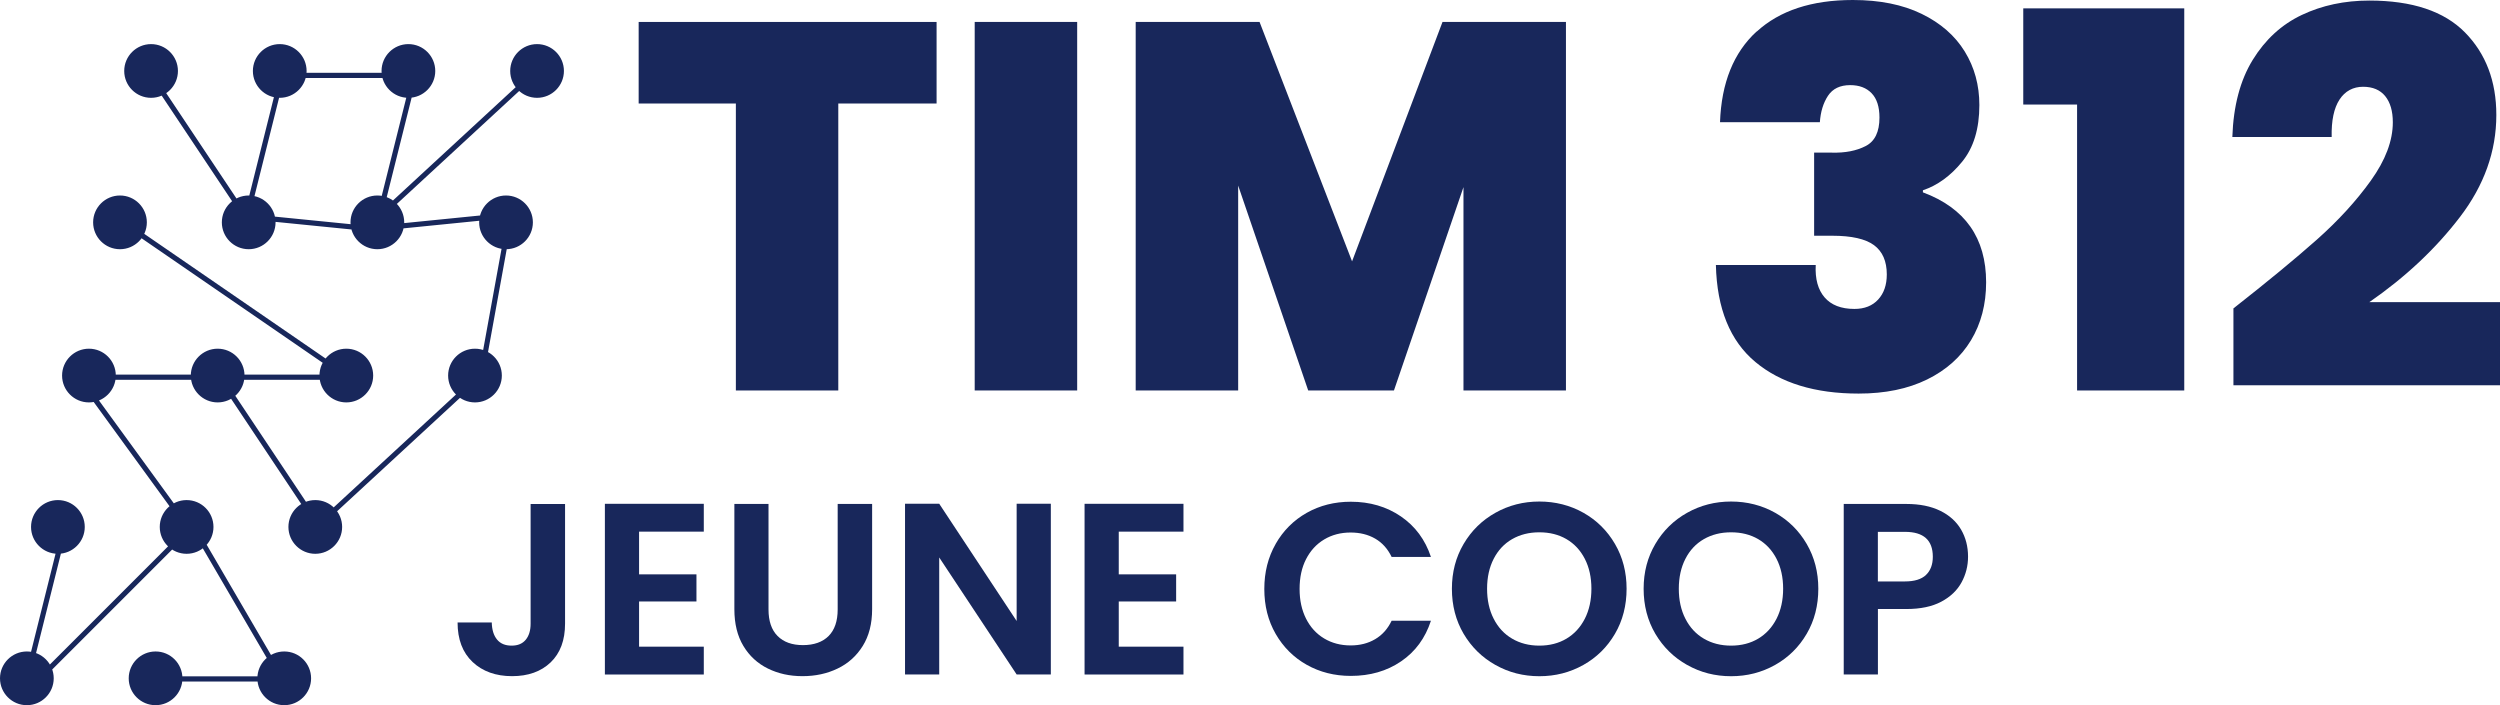
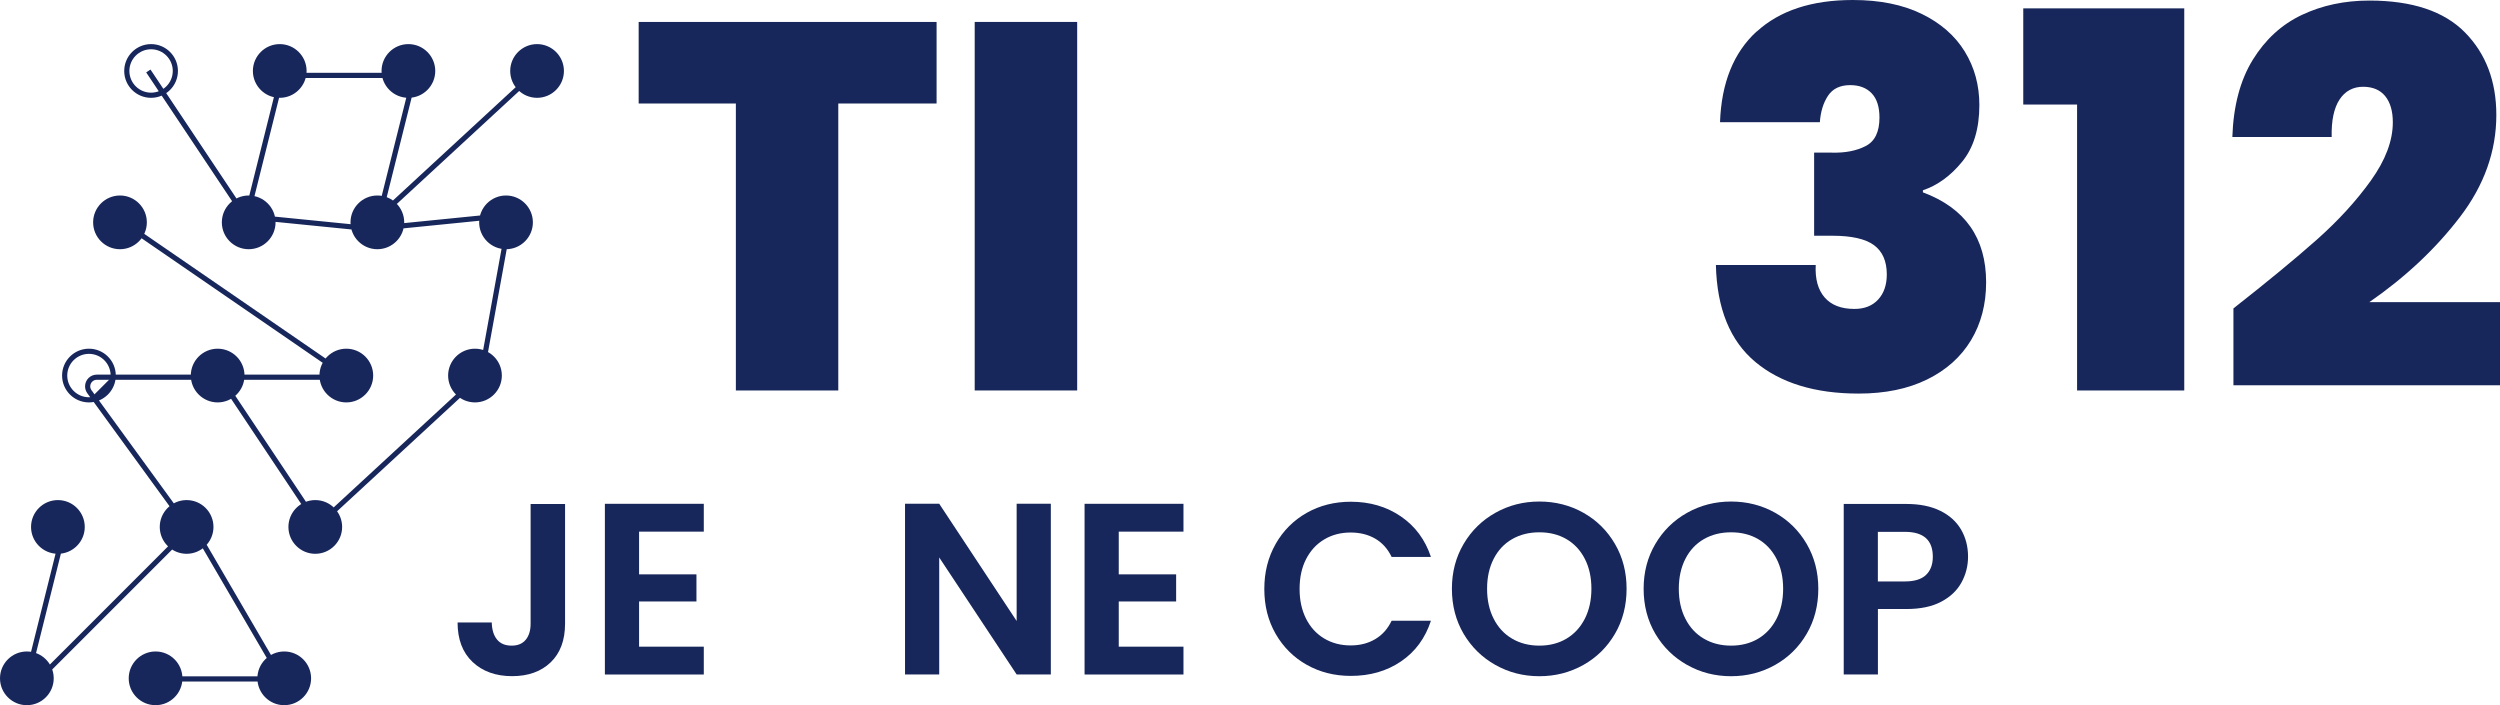
<svg xmlns="http://www.w3.org/2000/svg" id="Calque_2" data-name="Calque 2" viewBox="0 0 484.02 136.53">
  <defs>
    <style>
      .cls-1 {
        fill: #18275b;
        stroke-width: 0px;
      }

      .cls-2 {
        fill: none;
        stroke: #18275b;
        stroke-miterlimit: 10;
      }
    </style>
  </defs>
  <g id="Calque_1-2" data-name="Calque 1">
    <g>
      <g>
-         <path class="cls-1" d="M24.54,13.74c0-2.6,2.11-4.7,4.7-4.7s4.7,2.11,4.7,4.7-2.11,4.7-4.7,4.7-4.7-2.11-4.7-4.7Z" />
        <path class="cls-1" d="M49.45,13.74c0-2.6,2.11-4.7,4.7-4.7s4.7,2.11,4.7,4.7-2.11,4.7-4.7,4.7-4.7-2.11-4.7-4.7Z" />
        <path class="cls-1" d="M74.37,13.74c0-2.6,2.11-4.7,4.7-4.7s4.7,2.11,4.7,4.7-2.11,4.7-4.7,4.7-4.7-2.11-4.7-4.7Z" />
        <path class="cls-1" d="M99.28,13.74c0-2.6,2.11-4.7,4.7-4.7s4.7,2.11,4.7,4.7-2.11,4.7-4.7,4.7-4.7-2.11-4.7-4.7Z" />
        <path class="cls-1" d="M65.74,102.02c0,2.6-2.11,4.7-4.7,4.7s-4.7-2.11-4.7-4.7,2.11-4.7,4.7-4.7,4.7,2.11,4.7,4.7Z" />
        <path class="cls-1" d="M40.83,102.02c0,2.6-2.11,4.7-4.7,4.7s-4.7-2.11-4.7-4.7,2.11-4.7,4.7-4.7,4.7,2.11,4.7,4.7Z" />
        <path class="cls-1" d="M15.92,102.02c0,2.6-2.11,4.7-4.7,4.7s-4.7-2.11-4.7-4.7,2.11-4.7,4.7-4.7,4.7,2.11,4.7,4.7Z" />
        <path class="cls-1" d="M59.73,131.33c0,2.6-2.11,4.7-4.7,4.7s-4.7-2.11-4.7-4.7,2.11-4.7,4.7-4.7,4.7,2.11,4.7,4.7Z" />
        <path class="cls-1" d="M34.82,131.33c0,2.6-2.11,4.7-4.7,4.7s-4.7-2.11-4.7-4.7,2.11-4.7,4.7-4.7,4.7,2.11,4.7,4.7Z" />
        <path class="cls-1" d="M9.91,131.33c0,2.6-2.11,4.7-4.7,4.7s-4.7-2.11-4.7-4.7,2.11-4.7,4.7-4.7,4.7,2.11,4.7,4.7Z" />
        <path class="cls-1" d="M18.53,43.04c0-2.6,2.11-4.7,4.7-4.7s4.7,2.11,4.7,4.7-2.11,4.7-4.7,4.7-4.7-2.11-4.7-4.7Z" />
        <path class="cls-1" d="M43.44,43.04c0-2.6,2.11-4.7,4.7-4.7s4.7,2.11,4.7,4.7-2.11,4.7-4.7,4.7-4.7-2.11-4.7-4.7Z" />
        <path class="cls-1" d="M68.36,43.04c0-2.6,2.11-4.7,4.7-4.7s4.7,2.11,4.7,4.7-2.11,4.7-4.7,4.7-4.7-2.11-4.7-4.7Z" />
        <path class="cls-1" d="M93.27,43.04c0-2.6,2.11-4.7,4.7-4.7s4.7,2.11,4.7,4.7-2.11,4.7-4.7,4.7-4.7-2.11-4.7-4.7Z" />
        <path class="cls-1" d="M96.66,72.71c0,2.6-2.11,4.7-4.7,4.7s-4.7-2.11-4.7-4.7,2.11-4.7,4.7-4.7,4.7,2.11,4.7,4.7Z" />
        <path class="cls-1" d="M71.75,72.71c0,2.6-2.11,4.7-4.7,4.7s-4.7-2.11-4.7-4.7,2.11-4.7,4.7-4.7,4.7,2.11,4.7,4.7Z" />
        <path class="cls-1" d="M46.84,72.71c0,2.6-2.11,4.7-4.7,4.7s-4.7-2.11-4.7-4.7,2.11-4.7,4.7-4.7,4.7,2.11,4.7,4.7Z" />
-         <path class="cls-1" d="M21.93,72.71c0,2.6-2.11,4.7-4.7,4.7s-4.7-2.11-4.7-4.7,2.11-4.7,4.7-4.7,4.7,2.11,4.7,4.7Z" />
+         <path class="cls-1" d="M21.93,72.71c0,2.6-2.11,4.7-4.7,4.7Z" />
        <path class="cls-2" d="M26.37,44.81l36.96,25.41c.42.29.67.76.67,1.27,0,.85-.69,1.54-1.54,1.54H18.74c-.98,0-1.77.79-1.77,1.77,0,.38.12.74.34,1.04l18.48,25.4M12.26,103.24l-6.62,26.5c-.22.88.44,1.72,1.35,1.72.37,0,.72-.15.98-.41l27.12-27.12c.45-.45,1.05-.7,1.68-.7.85,0,1.63.45,2.05,1.18l14.59,25.01c.53.9-.12,2.03-1.17,2.03h-23.92M43.79,74.88l18.58,27.87c.15.22.4.36.66.36.71,0,1.07-.86.56-1.36l-.28-.28c-.39-.39-.37-1.02.03-1.39l29.84-27.54,4.63-25.46c.05-.28.08-.55.08-.83v-.38c0-.99-.39-1.95-1.1-2.65-.79-.79-1.9-1.19-3.02-1.08l-17.65,1.77c-2.73.27-5.47.27-8.2,0l-19.42-1.94M47.54,41.96L28.72,13.74M47.54,42.82l7.06-28.22h23.81M103.98,13.74l-30.57,28.22,7.06-28.22M29.25,18.44c-2.6,0-4.7-2.11-4.7-4.7s2.11-4.7,4.7-4.7,4.7,2.11,4.7,4.7-2.11,4.7-4.7,4.7ZM54.16,18.44c-2.6,0-4.7-2.11-4.7-4.7s2.11-4.7,4.7-4.7,4.7,2.11,4.7,4.7-2.11,4.7-4.7,4.7ZM79.07,18.44c-2.6,0-4.7-2.11-4.7-4.7s2.11-4.7,4.7-4.7,4.7,2.11,4.7,4.7-2.11,4.7-4.7,4.7ZM103.98,18.44c-2.6,0-4.7-2.11-4.7-4.7s2.11-4.7,4.7-4.7,4.7,2.11,4.7,4.7-2.11,4.7-4.7,4.7ZM61.04,97.32c2.6,0,4.7,2.11,4.7,4.7s-2.11,4.7-4.7,4.7-4.7-2.11-4.7-4.7,2.11-4.7,4.7-4.7ZM36.13,97.32c2.6,0,4.7,2.11,4.7,4.7s-2.11,4.7-4.7,4.7-4.7-2.11-4.7-4.7,2.11-4.7,4.7-4.7ZM11.21,97.32c2.6,0,4.7,2.11,4.7,4.7s-2.11,4.7-4.7,4.7-4.7-2.11-4.7-4.7,2.11-4.7,4.7-4.7ZM55.03,126.63c2.6,0,4.7,2.11,4.7,4.7s-2.11,4.7-4.7,4.7-4.7-2.11-4.7-4.7,2.11-4.7,4.7-4.7ZM30.12,126.63c2.6,0,4.7,2.11,4.7,4.7s-2.11,4.7-4.7,4.7-4.7-2.11-4.7-4.7,2.11-4.7,4.7-4.7ZM5.2,126.63c2.6,0,4.7,2.11,4.7,4.7s-2.11,4.7-4.7,4.7-4.7-2.11-4.7-4.7,2.11-4.7,4.7-4.7ZM23.23,47.75c-2.6,0-4.7-2.11-4.7-4.7s2.11-4.7,4.7-4.7,4.7,2.11,4.7,4.7-2.11,4.7-4.7,4.7ZM48.15,47.75c-2.6,0-4.7-2.11-4.7-4.7s2.11-4.7,4.7-4.7,4.7,2.11,4.7,4.7-2.11,4.7-4.7,4.7ZM73.06,47.75c-2.6,0-4.7-2.11-4.7-4.7s2.11-4.7,4.7-4.7,4.7,2.11,4.7,4.7-2.11,4.7-4.7,4.7ZM97.97,47.75c-2.6,0-4.7-2.11-4.7-4.7s2.11-4.7,4.7-4.7,4.7,2.11,4.7,4.7-2.11,4.7-4.7,4.7ZM91.96,68.01c2.6,0,4.7,2.11,4.7,4.7s-2.11,4.7-4.7,4.7-4.7-2.11-4.7-4.7,2.11-4.7,4.7-4.7ZM67.05,68.01c2.6,0,4.7,2.11,4.7,4.7s-2.11,4.7-4.7,4.7-4.7-2.11-4.7-4.7,2.11-4.7,4.7-4.7ZM42.14,68.01c2.6,0,4.7,2.11,4.7,4.7s-2.11,4.7-4.7,4.7-4.7-2.11-4.7-4.7,2.11-4.7,4.7-4.7ZM17.22,68.01c2.6,0,4.7,2.11,4.7,4.7s-2.11,4.7-4.7,4.7-4.7-2.11-4.7-4.7,2.11-4.7,4.7-4.7Z" />
      </g>
      <g>
        <path class="cls-1" d="M181.33,4.25v15.79h-19.03v55.56h-19.83V20.04h-18.82V4.25h57.68Z" />
        <path class="cls-1" d="M208.55,4.25v71.35h-19.84V4.25h19.84Z" />
-         <path class="cls-1" d="M303.18,4.25v71.35h-19.84v-39.37l-13.46,39.37h-16.6l-13.56-39.67v39.67h-19.84V4.25h23.98l17.91,46.35,17.51-46.35h23.88Z" />
        <path class="cls-1" d="M340.11,6.12c4.45-4.08,10.66-6.12,18.62-6.12,5.19,0,9.63.89,13.31,2.68,3.68,1.79,6.46,4.22,8.35,7.29,1.89,3.07,2.83,6.53,2.83,10.37,0,4.59-1.11,8.25-3.34,10.98-2.23,2.73-4.76,4.57-7.59,5.52v.4c8.16,3.04,12.24,8.84,12.24,17.41,0,4.25-.98,7.99-2.93,11.23-1.96,3.24-4.79,5.77-8.5,7.59-3.71,1.82-8.13,2.73-13.26,2.73-8.43,0-15.1-2.04-19.99-6.12-4.89-4.08-7.44-10.34-7.64-18.77h19.33c-.14,2.7.44,4.79,1.72,6.27,1.28,1.48,3.2,2.23,5.77,2.23,1.96,0,3.49-.61,4.6-1.82,1.11-1.21,1.67-2.83,1.67-4.86,0-2.56-.83-4.45-2.48-5.67-1.65-1.21-4.34-1.82-8.05-1.82h-3.54v-16.09h3.44c2.56.07,4.74-.35,6.53-1.27,1.79-.91,2.68-2.75,2.68-5.52,0-2.09-.51-3.66-1.52-4.71-1.01-1.05-2.39-1.57-4.15-1.57-1.96,0-3.39.69-4.3,2.07-.91,1.38-1.43,3.09-1.57,5.11h-19.33c.27-7.62,2.63-13.48,7.08-17.56Z" />
        <path class="cls-1" d="M391.72,20.24V1.62h31.17v73.98h-20.75V20.24h-10.42Z" />
        <path class="cls-1" d="M448.5,46.45c4.18-3.71,7.69-7.54,10.52-11.49,2.83-3.95,4.25-7.71,4.25-11.28,0-2.16-.49-3.85-1.47-5.06-.98-1.21-2.41-1.82-4.3-1.82s-3.48.83-4.55,2.48c-1.08,1.65-1.59,4.07-1.52,7.24h-19.23c.2-6,1.52-10.98,3.95-14.93,2.43-3.95,5.6-6.85,9.51-8.7,3.91-1.85,8.26-2.78,13.06-2.78,8.3,0,14.47,2.06,18.52,6.17,4.05,4.12,6.07,9.45,6.07,15.99,0,7.02-2.35,13.6-7.03,19.73-4.69,6.14-10.54,11.64-17.56,16.5h25.3v16.09h-51.61v-14.88c6.54-5.13,11.91-9.55,16.09-13.26Z" />
      </g>
      <g>
        <path class="cls-1" d="M109.4,97.57v23.17c0,3.22-.93,5.71-2.79,7.5-1.86,1.78-4.35,2.67-7.47,2.67s-5.7-.91-7.64-2.74c-1.94-1.83-2.91-4.38-2.91-7.66h6.62c.03,1.42.37,2.52,1.02,3.31.65.79,1.58,1.18,2.81,1.18s2.11-.38,2.74-1.13c.63-.76.95-1.8.95-3.12v-23.17h6.67Z" />
        <path class="cls-1" d="M123.73,102.92v8.28h11.11v5.25h-11.11v8.75h12.53v5.39h-19.15v-33.05h19.15v5.39h-12.53Z" />
-         <path class="cls-1" d="M148.79,97.57v20.43c0,2.24.58,3.95,1.75,5.13,1.17,1.18,2.81,1.77,4.92,1.77s3.8-.59,4.97-1.77c1.17-1.18,1.75-2.89,1.75-5.13v-20.43h6.67v20.38c0,2.81-.61,5.18-1.82,7.12-1.21,1.94-2.84,3.4-4.87,4.37-2.03.98-4.3,1.47-6.79,1.47s-4.69-.49-6.69-1.47c-2-.98-3.59-2.44-4.75-4.37-1.17-1.94-1.75-4.31-1.75-7.12v-20.38h6.62Z" />
        <path class="cls-1" d="M203.45,130.58h-6.62l-14.99-22.65v22.65h-6.62v-33.05h6.62l14.99,22.7v-22.7h6.62v33.05Z" />
        <path class="cls-1" d="M216.6,102.92v8.28h11.11v5.25h-11.11v8.75h12.53v5.39h-19.15v-33.05h19.15v5.39h-12.53Z" />
        <path class="cls-1" d="M246.98,105.3c1.47-2.57,3.47-4.57,6.01-6.01,2.54-1.43,5.38-2.15,8.54-2.15,3.69,0,6.92.95,9.69,2.84s4.71,4.51,5.82,7.85h-7.61c-.76-1.58-1.82-2.76-3.19-3.55-1.37-.79-2.96-1.18-4.75-1.18-1.92,0-3.63.45-5.13,1.35-1.5.9-2.66,2.17-3.5,3.81-.84,1.64-1.25,3.56-1.25,5.77s.42,4.09,1.25,5.75c.83,1.65,2,2.93,3.5,3.83,1.5.9,3.21,1.35,5.13,1.35,1.8,0,3.38-.4,4.75-1.21,1.37-.8,2.43-1.99,3.19-3.57h7.61c-1.1,3.37-3.03,6-5.79,7.87-2.76,1.88-6,2.81-9.72,2.81-3.15,0-6-.72-8.54-2.15-2.54-1.43-4.54-3.43-6.01-5.98-1.47-2.55-2.2-5.45-2.2-8.7s.73-6.15,2.2-8.72Z" />
        <path class="cls-1" d="M289.52,128.74c-2.58-1.45-4.63-3.46-6.15-6.03-1.51-2.57-2.27-5.48-2.27-8.72s.76-6.11,2.27-8.68c1.51-2.57,3.56-4.58,6.15-6.03,2.58-1.45,5.42-2.18,8.51-2.18s5.97.73,8.54,2.18c2.57,1.45,4.6,3.46,6.1,6.03,1.5,2.57,2.25,5.46,2.25,8.68s-.75,6.16-2.25,8.72c-1.5,2.57-3.54,4.58-6.12,6.03-2.59,1.45-5.42,2.18-8.51,2.18s-5.93-.72-8.51-2.18ZM303.28,123.65c1.51-.9,2.69-2.18,3.55-3.85.85-1.67,1.28-3.61,1.28-5.82s-.43-4.14-1.28-5.79c-.85-1.65-2.03-2.92-3.55-3.81-1.51-.88-3.26-1.32-5.25-1.32s-3.74.44-5.27,1.32c-1.53.88-2.72,2.15-3.57,3.81-.85,1.65-1.28,3.59-1.28,5.79s.42,4.15,1.28,5.82c.85,1.67,2.04,2.96,3.57,3.85,1.53.9,3.29,1.35,5.27,1.35s3.74-.45,5.25-1.35Z" />
        <path class="cls-1" d="M326.64,128.74c-2.58-1.45-4.63-3.46-6.15-6.03-1.51-2.57-2.27-5.48-2.27-8.72s.76-6.11,2.27-8.68c1.51-2.57,3.56-4.58,6.15-6.03,2.58-1.45,5.42-2.18,8.51-2.18s5.97.73,8.54,2.18c2.57,1.45,4.6,3.46,6.1,6.03,1.5,2.57,2.25,5.46,2.25,8.68s-.75,6.16-2.25,8.72c-1.5,2.57-3.54,4.58-6.12,6.03-2.59,1.45-5.42,2.18-8.51,2.18s-5.93-.72-8.51-2.18ZM340.4,123.65c1.51-.9,2.69-2.18,3.55-3.85.85-1.67,1.28-3.61,1.28-5.82s-.43-4.14-1.28-5.79c-.85-1.65-2.03-2.92-3.55-3.81-1.51-.88-3.26-1.32-5.25-1.32s-3.74.44-5.27,1.32c-1.53.88-2.72,2.15-3.57,3.81-.85,1.65-1.28,3.59-1.28,5.79s.42,4.15,1.28,5.82c.85,1.67,2.04,2.96,3.57,3.85,1.53.9,3.29,1.35,5.27,1.35s3.74-.45,5.25-1.35Z" />
        <path class="cls-1" d="M379.77,112.75c-.84,1.55-2.14,2.79-3.92,3.74-1.78.95-4.03,1.42-6.74,1.42h-5.53v12.67h-6.62v-33.01h12.15c2.55,0,4.73.44,6.53,1.32,1.8.88,3.14,2.1,4.04,3.64.9,1.55,1.35,3.29,1.35,5.25,0,1.77-.42,3.42-1.25,4.96ZM372.89,111.31c.88-.84,1.32-2.01,1.32-3.52,0-3.22-1.8-4.82-5.39-4.82h-5.25v9.6h5.25c1.83,0,3.18-.42,4.07-1.25Z" />
      </g>
    </g>
  </g>
</svg>